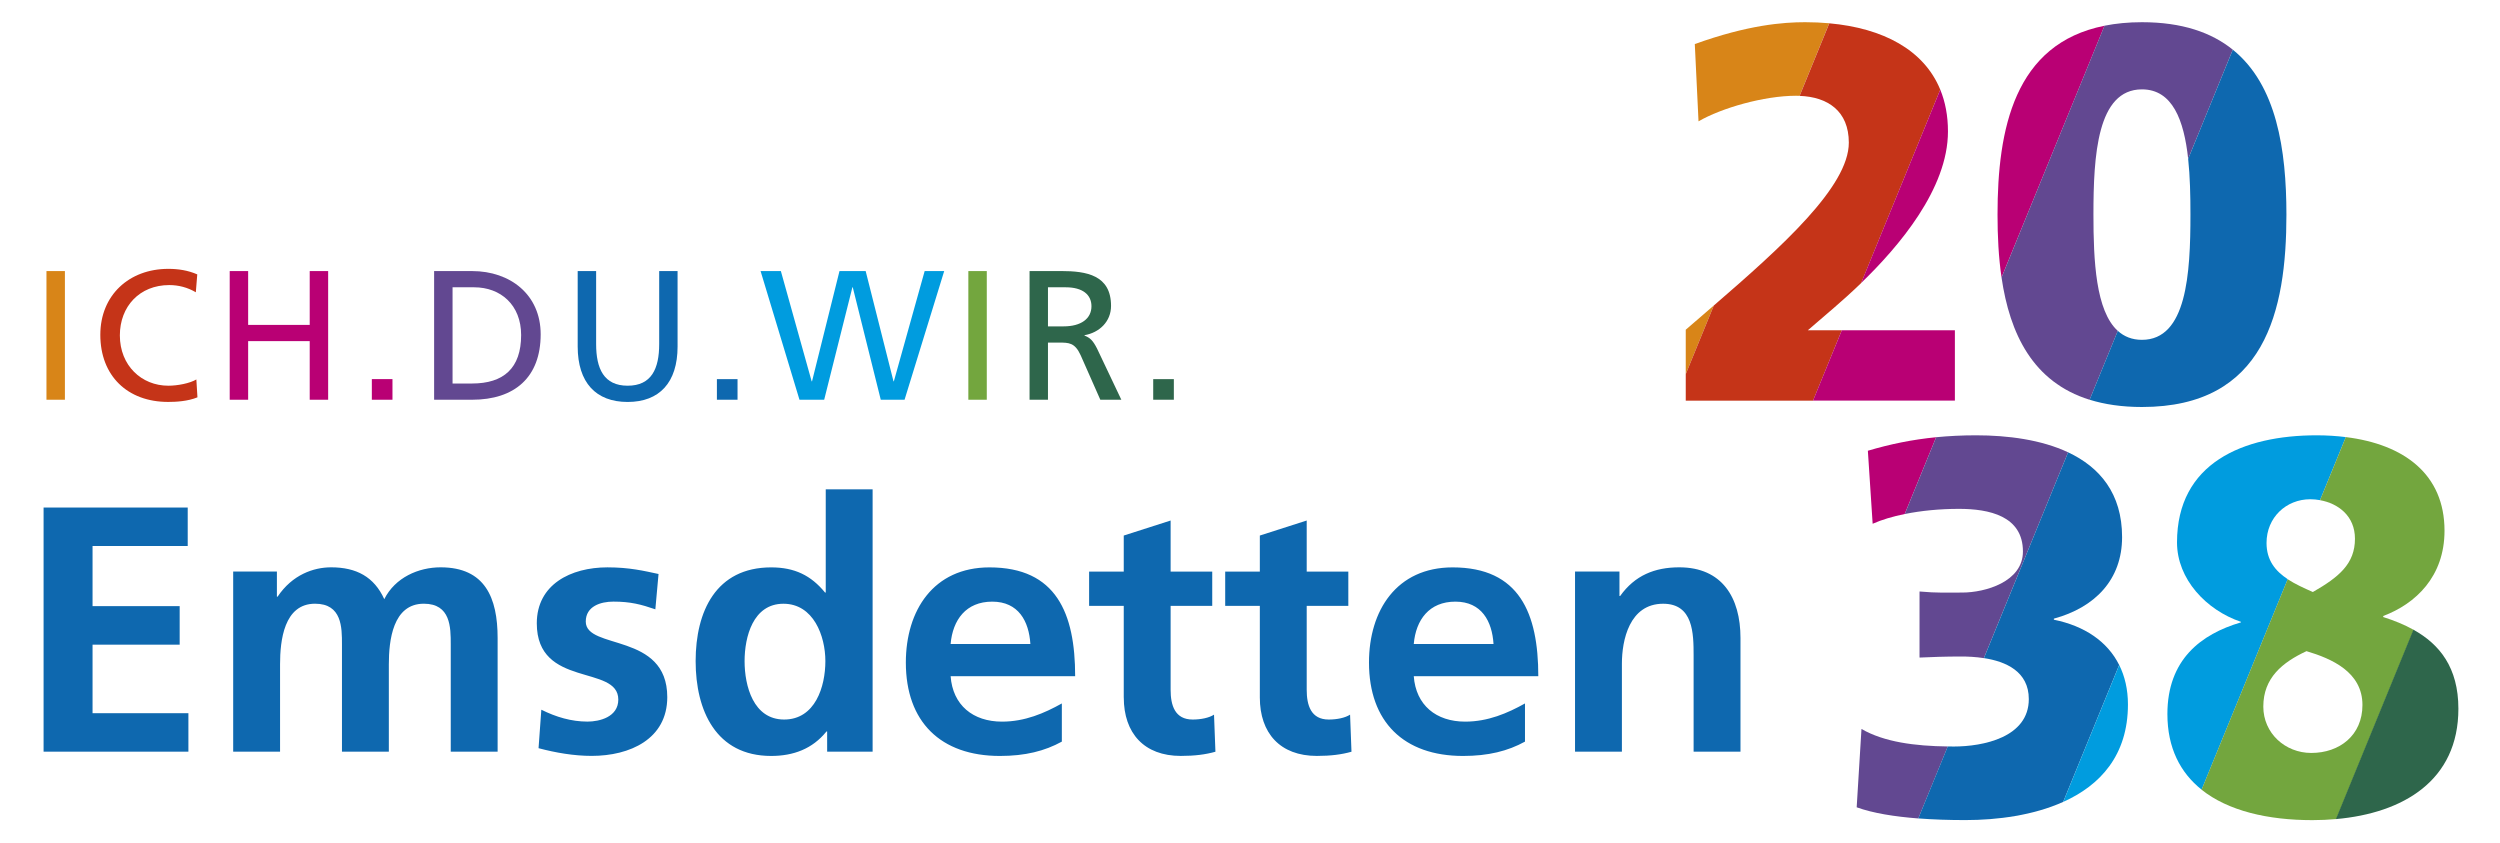
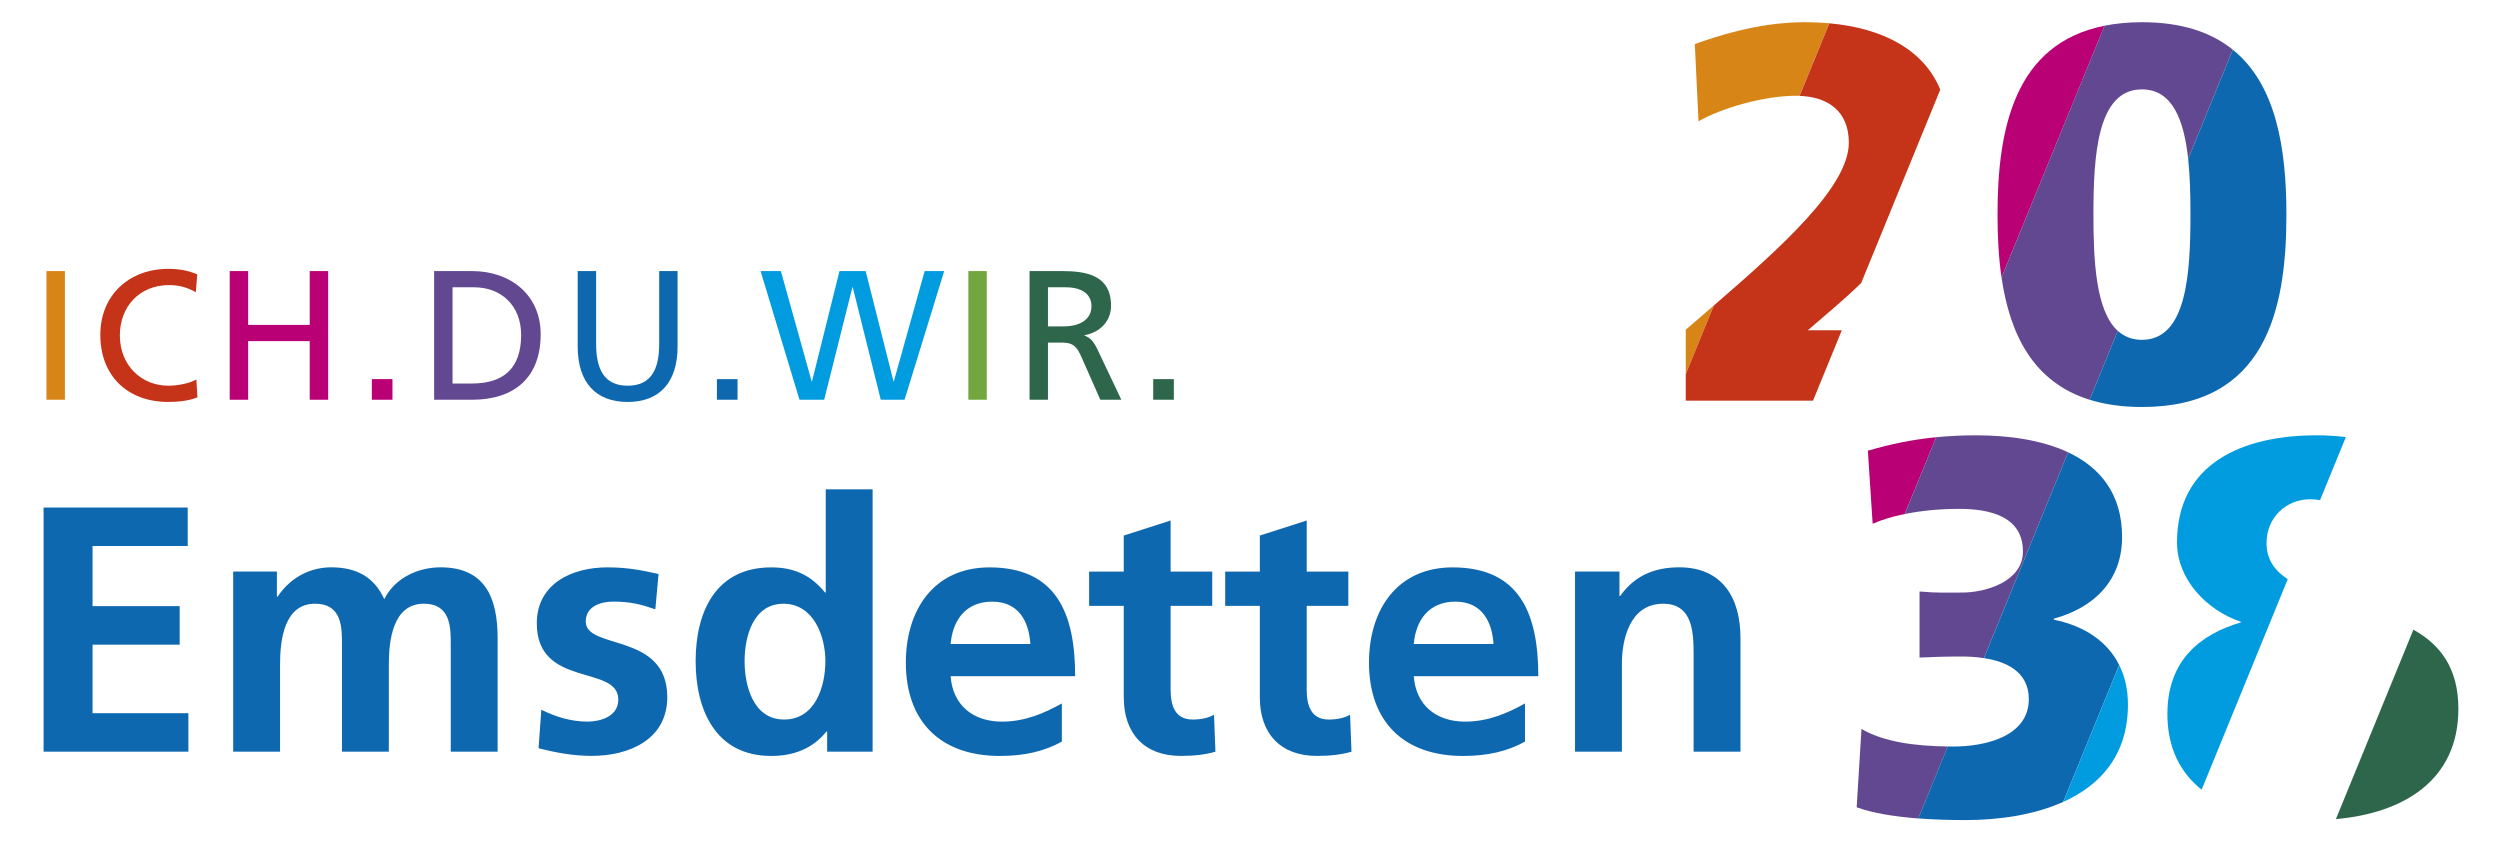
<svg xmlns="http://www.w3.org/2000/svg" xmlns:xlink="http://www.w3.org/1999/xlink" height="199" id="Ebene_1" style="enable-background:new 0 0 793.7 269.29;" version="1.1" viewBox="0 0 793.7 269.29" width="590" x="0px" xml:space="preserve" y="0px">
  <style type="text/css">
	.st0{clip-path:url(#SVGID_2_);fill:#2E664B;}
	.st1{fill:#73A63E;}
	.st2{fill:#009CDF;}
	.st3{clip-path:url(#SVGID_4_);fill:#0E68AF;}
	.st4{clip-path:url(#SVGID_4_);fill:#624891;}
	.st5{fill:#B90074;}
	.st6{clip-path:url(#SVGID_6_);fill:#C53418;}
	.st7{fill:#D88518;}
	.st8{clip-path:url(#SVGID_8_);fill:#0E68AF;}
	.st9{clip-path:url(#SVGID_8_);fill:#009CDF;}
	.st10{clip-path:url(#SVGID_8_);fill:#B90074;}
	.st11{clip-path:url(#SVGID_8_);fill:#D88518;}
	.st12{clip-path:url(#SVGID_8_);fill:#C53418;}
	.st13{clip-path:url(#SVGID_8_);fill:#624891;}
	.st14{clip-path:url(#SVGID_8_);fill:#73A63E;}
	.st15{clip-path:url(#SVGID_8_);fill:#2E664B;}
</style>
  <g>
    <defs>
      <rect height="254.82" id="SVGID_1_" width="771.19" x="11.57" y="7.09" />
    </defs>
    <clipPath id="SVGID_2_">
      <use style="overflow:visible;" xlink:href="#SVGID_1_" />
    </clipPath>
    <path class="st0" d="M365.94,127.66h6.59v-6.59h-6.59V127.66z M332.33,91.75h5.65c5.42,0,8.24,2.35,8.24,6.06   c0,3.94-3.3,6.42-8.89,6.42h-5V91.75z M326.44,127.66h5.89v-18.25h3.53c3.12,0,5.06,0,6.89,4l6.3,14.25h6.71l-7.77-16.37   c-1.3-2.53-2.18-3.41-4-4.12v-0.12c4.77-0.83,8.48-4.36,8.48-9.36c0-9.83-7.83-11.13-15.95-11.13h-10.07V127.66z" />
  </g>
  <rect class="st1" height="41.09" width="5.89" x="306.9" y="86.57" />
  <polygon class="st2" points="252.97,127.66 260.86,127.66 269.87,91.75 269.99,91.75 278.93,127.66 286.53,127.66 299.19,86.57   292.95,86.57 283.11,121.78 283,121.78 274.11,86.57 265.75,86.57 256.98,121.78 256.86,121.78 247.03,86.57 240.55,86.57 " />
  <g>
    <defs>
      <rect height="254.82" id="SVGID_3_" width="771.19" x="11.57" y="7.09" />
    </defs>
    <clipPath id="SVGID_4_">
      <use style="overflow:visible;" xlink:href="#SVGID_3_" />
    </clipPath>
    <path class="st3" d="M226.6,127.66h6.59v-6.59h-6.59V127.66z M214.06,86.57h-5.89v23.31c0,7.89-2.47,13.3-10.07,13.3   c-7.59,0-10.07-5.42-10.07-13.3V86.57h-5.89v24.08c0,11.54,5.83,17.72,15.95,17.72c10.13,0,15.95-6.18,15.95-17.72V86.57z" />
    <path class="st4" d="M142.18,91.75h6.89c8.48,0,15.01,5.65,15.01,15.25c0,10.6-5.59,15.48-15.72,15.48h-6.18V91.75z M136.29,127.66   h12.13c13.54,0,21.9-7.12,21.9-20.9c0-12.66-9.71-20.19-21.9-20.19h-12.13V127.66z" />
  </g>
  <path class="st5" d="M116.4,127.66h6.59v-6.59h-6.59V127.66z M71.01,127.66h5.89v-18.72h19.66v18.72h5.89V86.57h-5.89v17.19H76.9  V86.57h-5.89V127.66z" />
  <g>
    <defs>
      <rect height="254.82" id="SVGID_5_" width="771.19" x="11.57" y="7.09" />
    </defs>
    <clipPath id="SVGID_6_">
      <use style="overflow:visible;" xlink:href="#SVGID_5_" />
    </clipPath>
    <path class="st6" d="M60.65,87.63c-2.94-1.29-6.06-1.77-9.24-1.77c-12.54,0-21.72,8.42-21.72,21.07c0,13.07,8.65,21.43,21.66,21.43   c2.41,0,6.24-0.18,9.36-1.47l-0.35-5.71c-2.06,1.24-6,2-8.95,2c-8.54,0-15.48-6.42-15.48-16.07c0-9.24,6.3-16.07,15.78-16.07   c3,0,5.89,0.77,8.48,2.3L60.65,87.63z" />
  </g>
  <rect class="st7" height="41.09" width="5.89" x="12.49" y="86.57" />
  <g>
    <defs>
      <rect height="254.82" id="SVGID_7_" width="771.19" x="11.57" y="7.09" />
    </defs>
    <clipPath id="SVGID_8_">
      <use style="overflow:visible;" xlink:href="#SVGID_7_" />
    </clipPath>
    <path class="st8" d="M500.65,240.06h14.97v-28.15c0-7.37,2.35-19.1,13.18-19.1c9.61,0,9.72,9.49,9.72,16.53v30.72h14.97v-36.31   c0-12.96-5.92-22.57-19.55-22.57c-7.82,0-14.19,2.57-18.88,9.16h-0.22v-7.82h-14.19V240.06z M484.67,224.65   c-5.59,3.13-11.84,5.81-19.1,5.81c-9.27,0-15.75-5.25-16.42-14.52h39.77c0-20.11-6.03-34.74-27.37-34.74   c-17.87,0-26.7,13.74-26.7,30.39c0,18.88,11.06,29.83,30.05,29.83c8.04,0,14.3-1.56,19.77-4.58V224.65z M449.15,205.66   c0.67-7.71,4.92-13.52,13.29-13.52c8.38,0,11.73,6.26,12.18,13.52H449.15z M399.99,222.75c0,11.39,6.48,18.66,18.21,18.66   c4.47,0,7.93-0.45,11.06-1.34l-0.45-11.84c-1.56,1.01-4.13,1.56-6.81,1.56c-5.7,0-7.04-4.58-7.04-9.49v-26.81h13.29v-10.95h-13.29   v-16.31l-14.97,4.8v11.51h-11.06v10.95h11.06V222.75z M356.54,222.75c0,11.39,6.48,18.66,18.21,18.66c4.47,0,7.93-0.45,11.06-1.34   l-0.45-11.84c-1.56,1.01-4.13,1.56-6.82,1.56c-5.7,0-7.04-4.58-7.04-9.49v-26.81h13.29v-10.95h-13.29v-16.31l-14.97,4.8v11.51   h-11.06v10.95h11.06V222.75z M336.76,224.65c-5.59,3.13-11.84,5.81-19.1,5.81c-9.27,0-15.75-5.25-16.42-14.52h39.77   c0-20.11-6.03-34.74-27.37-34.74c-17.87,0-26.7,13.74-26.7,30.39c0,18.88,11.06,29.83,30.05,29.83c8.04,0,14.3-1.56,19.77-4.58   V224.65z M301.24,205.66c0.67-7.71,4.92-13.52,13.29-13.52c8.38,0,11.73,6.26,12.18,13.52H301.24z M261.81,240.06h14.52v-83.78   h-14.97v32.96h-0.22c-4.47-5.47-9.72-8.04-17.2-8.04c-17.65,0-24.13,14.08-24.13,29.94c0,15.75,6.48,30.28,24.13,30.28   c7.04,0,13.18-2.24,17.65-7.82h0.22V240.06z M235.44,211.13c0-7.71,2.68-18.32,12.4-18.32c9.61,0,13.4,10.28,13.4,18.32   c0,8.16-3.24,18.66-13.18,18.66C238.23,229.78,235.44,219.06,235.44,211.13 M207.96,183.31c-4.69-1-9.27-2.12-16.31-2.12   c-11.73,0-22.57,5.47-22.57,17.87c0,20.78,26.03,13.07,26.03,24.35c0,5.59-6.03,7.04-9.83,7.04c-5.14,0-10.05-1.45-14.75-3.8   l-0.89,12.29c5.47,1.45,11.28,2.46,16.98,2.46c12.18,0,24.13-5.36,24.13-18.77c0-20.78-26.03-14.97-26.03-24.13   c0-4.92,4.8-6.37,8.82-6.37c5.47,0,8.82,0.89,13.4,2.46L207.96,183.31z M72.12,240.06h14.97v-27.93c0-7.49,1.23-19.33,11.17-19.33   c8.6,0,8.6,7.6,8.6,12.96v34.3h14.97v-27.93c0-7.49,1.23-19.33,11.17-19.33c8.6,0,8.6,7.6,8.6,12.96v34.3h14.97v-36.31   c0-12.85-4.02-22.57-18.21-22.57c-7.04,0-14.52,3.24-17.99,10.17c-3.24-7.15-8.94-10.17-16.98-10.17c-5.59,0-12.4,2.35-17.09,9.38   h-0.22v-8.04H72.12V240.06z M11.57,240.06h46.25v-12.29H27.21v-21.9h27.82v-12.29H27.21v-19.21H57.6v-12.29H11.57V240.06z" />
    <path class="st9" d="M746.82,139.59c-2.98-0.37-6.09-0.57-9.33-0.57c-23.49,0-44.59,8.85-44.59,34.21   c0,11.74,9.36,21.62,20.42,25.36v0.17c-12.77,3.74-23.49,11.91-23.49,29.28c0,10.83,4.12,18.72,10.93,24.15l27.5-67.22   c-3.91-2.57-6.77-6-6.77-11.57c0-8.17,6.3-13.96,13.96-13.96c1.05,0,2.1,0.1,3.13,0.29L746.82,139.59z" />
    <path class="st10" d="M635.58,68.54c0,6.81,0.33,13.61,1.28,20.07l32.89-80.39C640.97,13.95,635.58,41.17,635.58,68.54" />
    <path class="st11" d="M544.97,97.56c-3.01,2.6-6.01,5.18-8.96,7.74v14.17L544.97,97.56z M574.13,7.09   c-6.98,0-18.21,0.85-35.23,6.98l1.19,24.68c7.32-4.26,20.93-8.17,31.15-8.17c0.38,0,0.75,0.02,1.12,0.03l9.48-23.18   C579.35,7.21,576.78,7.09,574.13,7.09" />
    <path class="st12" d="M588.09,45.56c0,14.05-21.51,33.34-43.12,52.01l-8.96,21.91v8.47h40.65l9.19-22.47h-10.86l8.51-7.32   c2.35-2.03,5.32-4.67,8.53-7.77l25.26-61.76c-5.2-12.7-18.27-19.64-35.44-21.19l-9.48,23.18   C581.34,30.95,588.09,35.43,588.09,45.56" />
-     <path class="st10" d="M619.75,41.98c0-5.01-0.86-9.46-2.46-13.36l-25.27,61.76C604.12,78.68,619.75,60.28,619.75,41.98    M576.65,127.94h45.31v-22.47h-36.11L576.65,127.94z" />
    <path class="st13" d="M636.86,88.61c2.63,18.02,10.01,33.41,28.13,39.06l9-22c-7.05-6.4-7.78-22.43-7.78-37.13   c0-18.89,1.19-40,15.49-40c9.79,0,13.43,9.89,14.76,22.19l14.26-34.86c-6.8-5.49-16.16-8.78-29.02-8.78   c-4.39,0-8.34,0.4-11.96,1.12L636.86,88.61z" />
    <path class="st8" d="M710.72,15.87l-14.26,34.86c0.61,5.67,0.73,11.85,0.73,17.8c0,18.89-1.19,40-15.49,40   c-3.18,0-5.7-1.05-7.71-2.87l-9,22c4.79,1.49,10.31,2.32,16.72,2.32c39.32,0,46.13-30.64,46.13-61.45   C727.83,47.8,724.73,27.16,710.72,15.87" />
    <path class="st10" d="M615.98,139.63c-7.66,0.76-14.67,2.2-21.81,4.32l1.53,23.32c2.88-1.29,6.38-2.33,10.24-3.11L615.98,139.63z" />
    <path class="st13" d="M658.12,144.45c-8.56-4.02-19.23-5.43-29.4-5.43c-4.52,0-8.72,0.22-12.74,0.61l-10.04,24.53   c5.28-1.07,11.24-1.65,17.33-1.65c9.53,0,20.42,2.21,20.42,13.62c0,9.7-12.08,13.11-19.4,13.11c-4.43,0-8.17,0.17-13.62-0.34V210   c3.74-0.17,8.17-0.34,13.28-0.34c2.06,0,4.63,0.11,7.27,0.52L658.12,144.45z M590.6,257.82c5.21,1.88,12.09,2.98,19.68,3.56   l9.41-22.99c-10.52-0.13-20.33-1.41-27.56-5.59L590.6,257.82z" />
    <path class="st8" d="M653.57,197.91v-0.34c13.11-3.57,21.79-12.43,21.79-26.04c0-13.98-7.17-22.34-17.24-27.08l-26.89,65.72   c6.93,1.07,14.34,4.22,14.34,13.09c0,12.26-14.64,15.15-24,15.15c-0.64,0-1.26-0.02-1.89-0.03l-9.41,22.99   c4.81,0.37,9.89,0.53,15.04,0.53c10.31,0,21.73-1.53,31.23-5.8l17.89-43.73C670.66,204.8,663.26,199.87,653.57,197.91" />
    <path class="st9" d="M677.23,224.97c0-4.78-0.99-8.99-2.79-12.6l-17.89,43.73C668.38,250.79,677.23,241.21,677.23,224.97" />
-     <path class="st14" d="M752.12,225.14c0,9.7-7.32,15.32-16.34,15.32c-8.34,0-15.32-6.3-15.32-14.81c0-9.19,6.13-14.13,13.79-17.7   C742.25,210.34,752.12,214.59,752.12,225.14 M758.76,197.06v-0.34c10.38-3.91,19.57-12.6,19.57-27.23   c0-18.04-12.91-27.6-31.52-29.9l-8.24,20.15c5.87,1.05,11.16,5.07,11.16,12.31c0,8-5.11,12.25-13.45,17.02   c-2.8-1.24-5.62-2.5-8.04-4.09l-27.5,67.22c8.5,6.78,21.2,9.72,35.37,9.72c2.6,0,5.17-0.12,7.69-0.35l24.71-60.4   C765.52,199.48,762.21,198.15,758.76,197.06" />
    <path class="st15" d="M782.76,226.34c0-13.18-6.02-20.61-14.37-25.24l-24.75,60.49C765.21,259.68,782.76,249.25,782.76,226.34" />
  </g>
</svg>